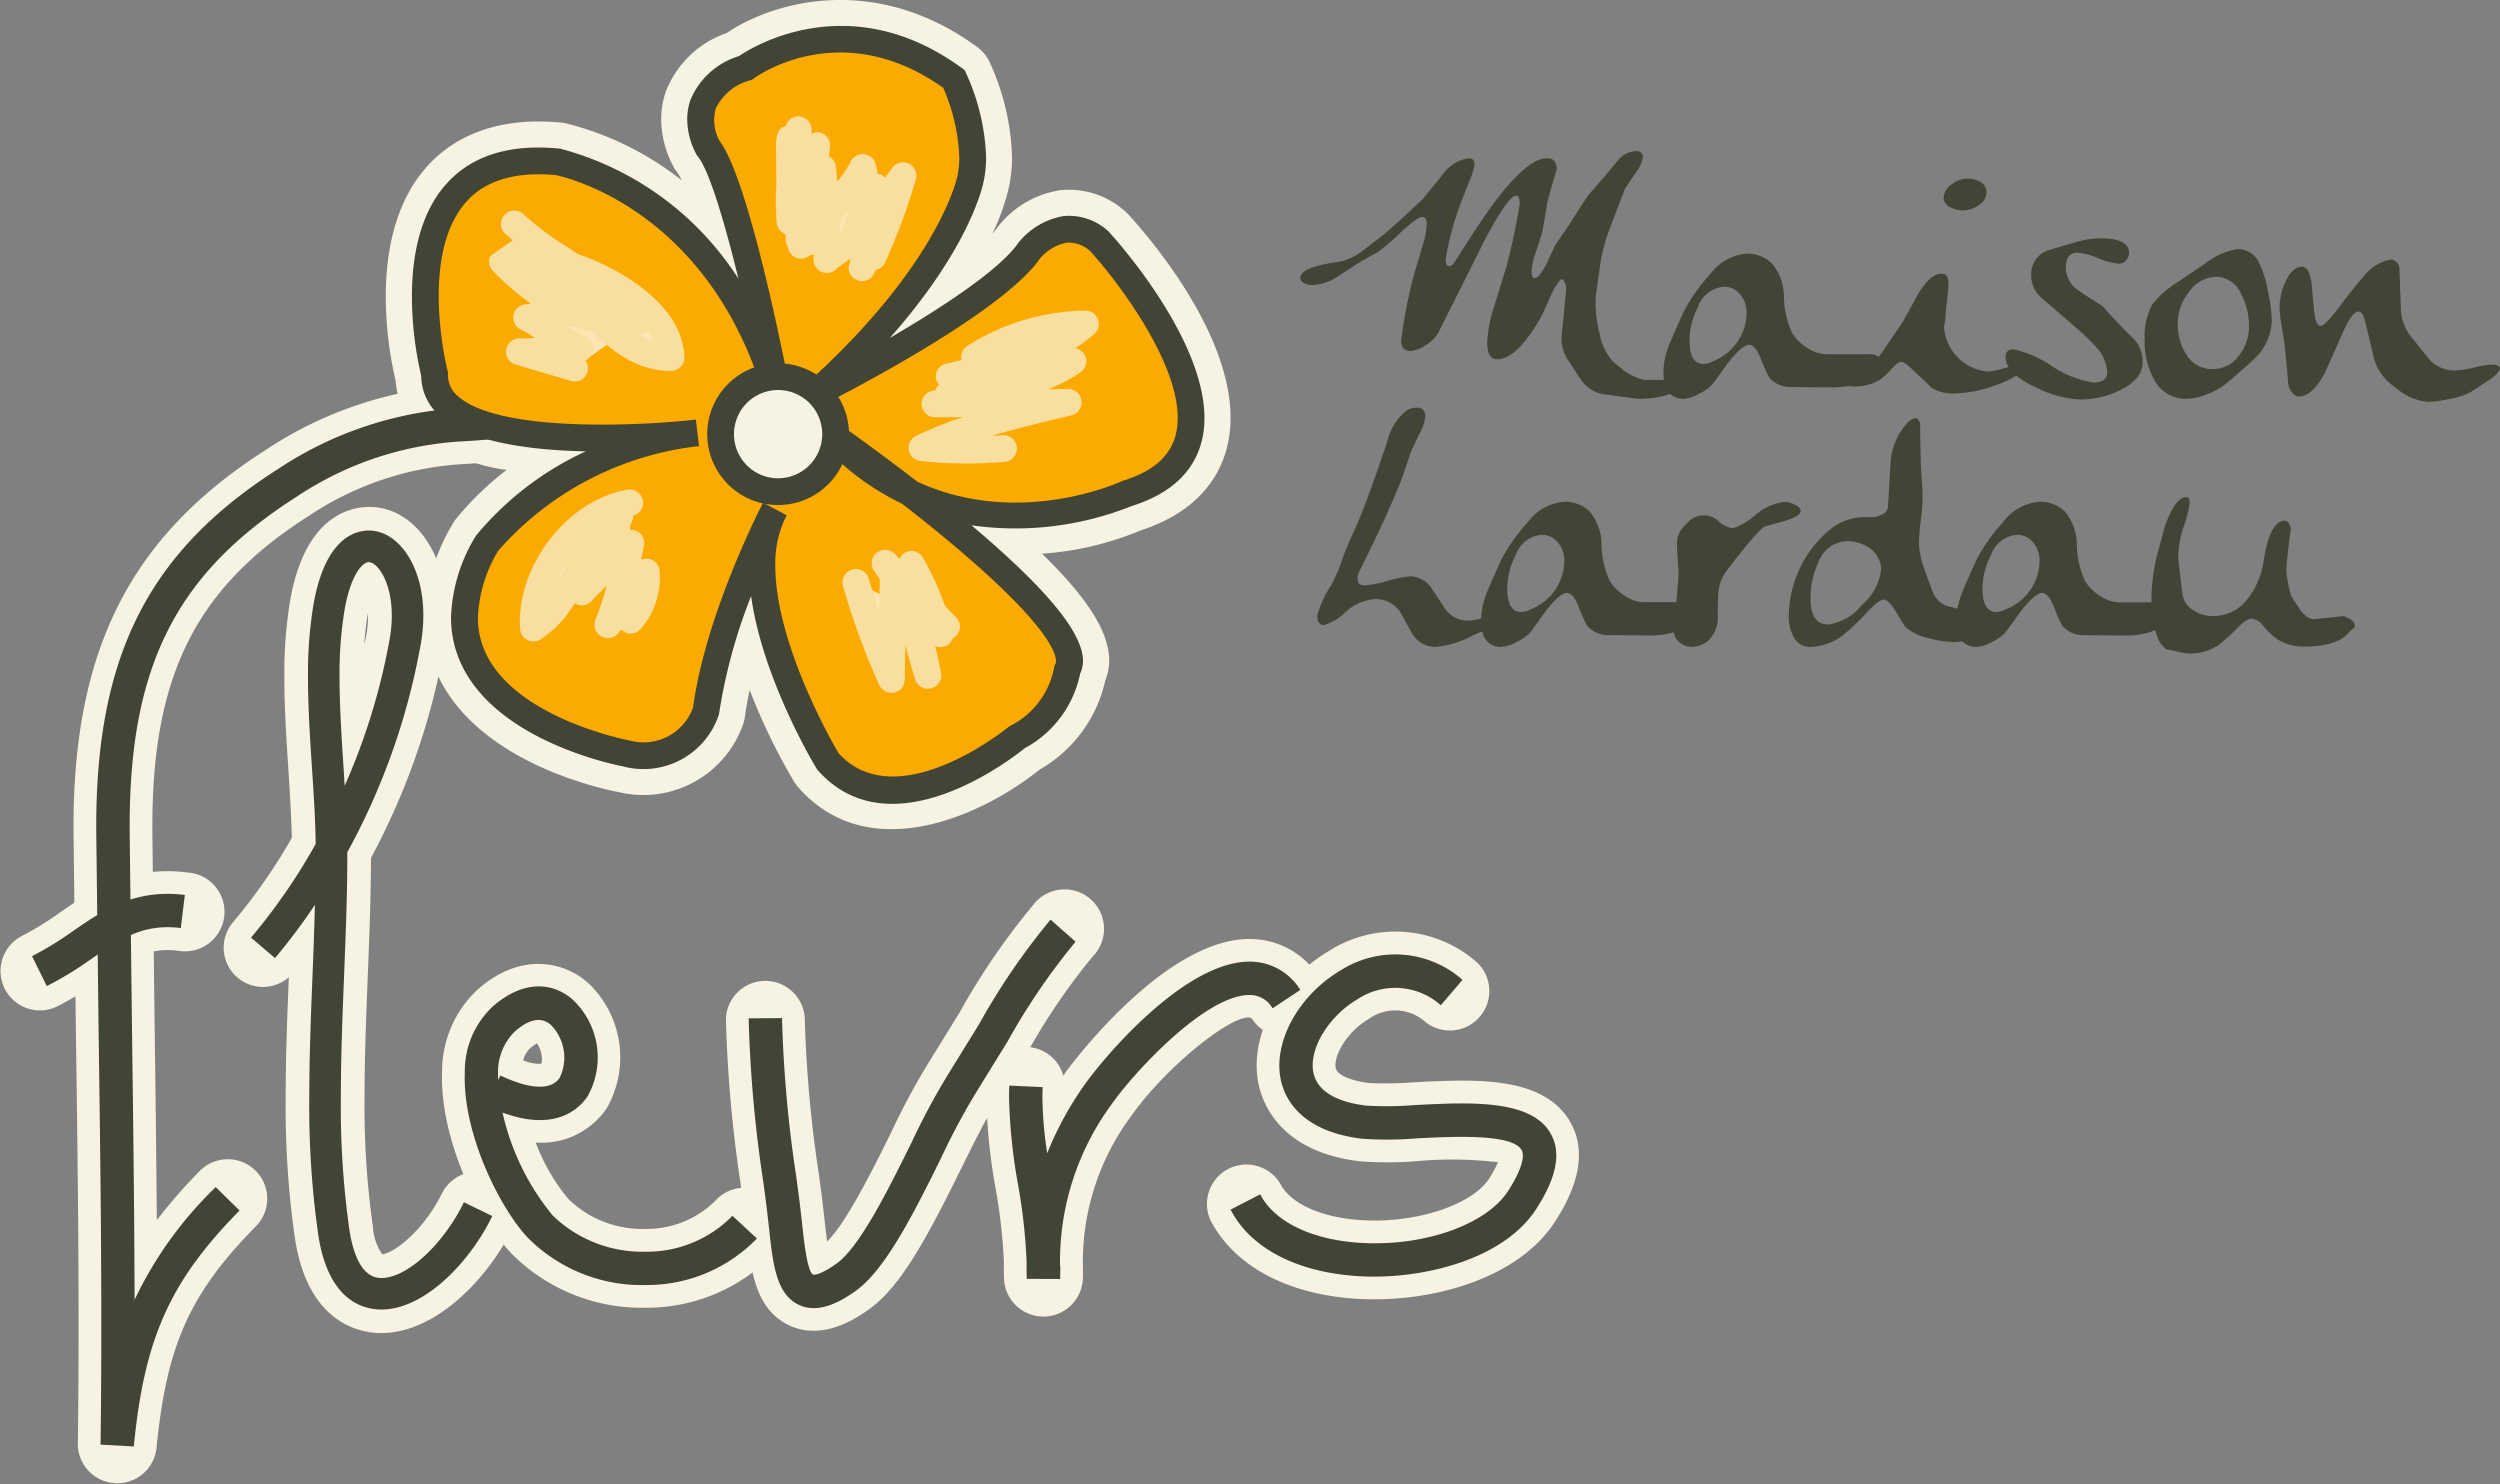
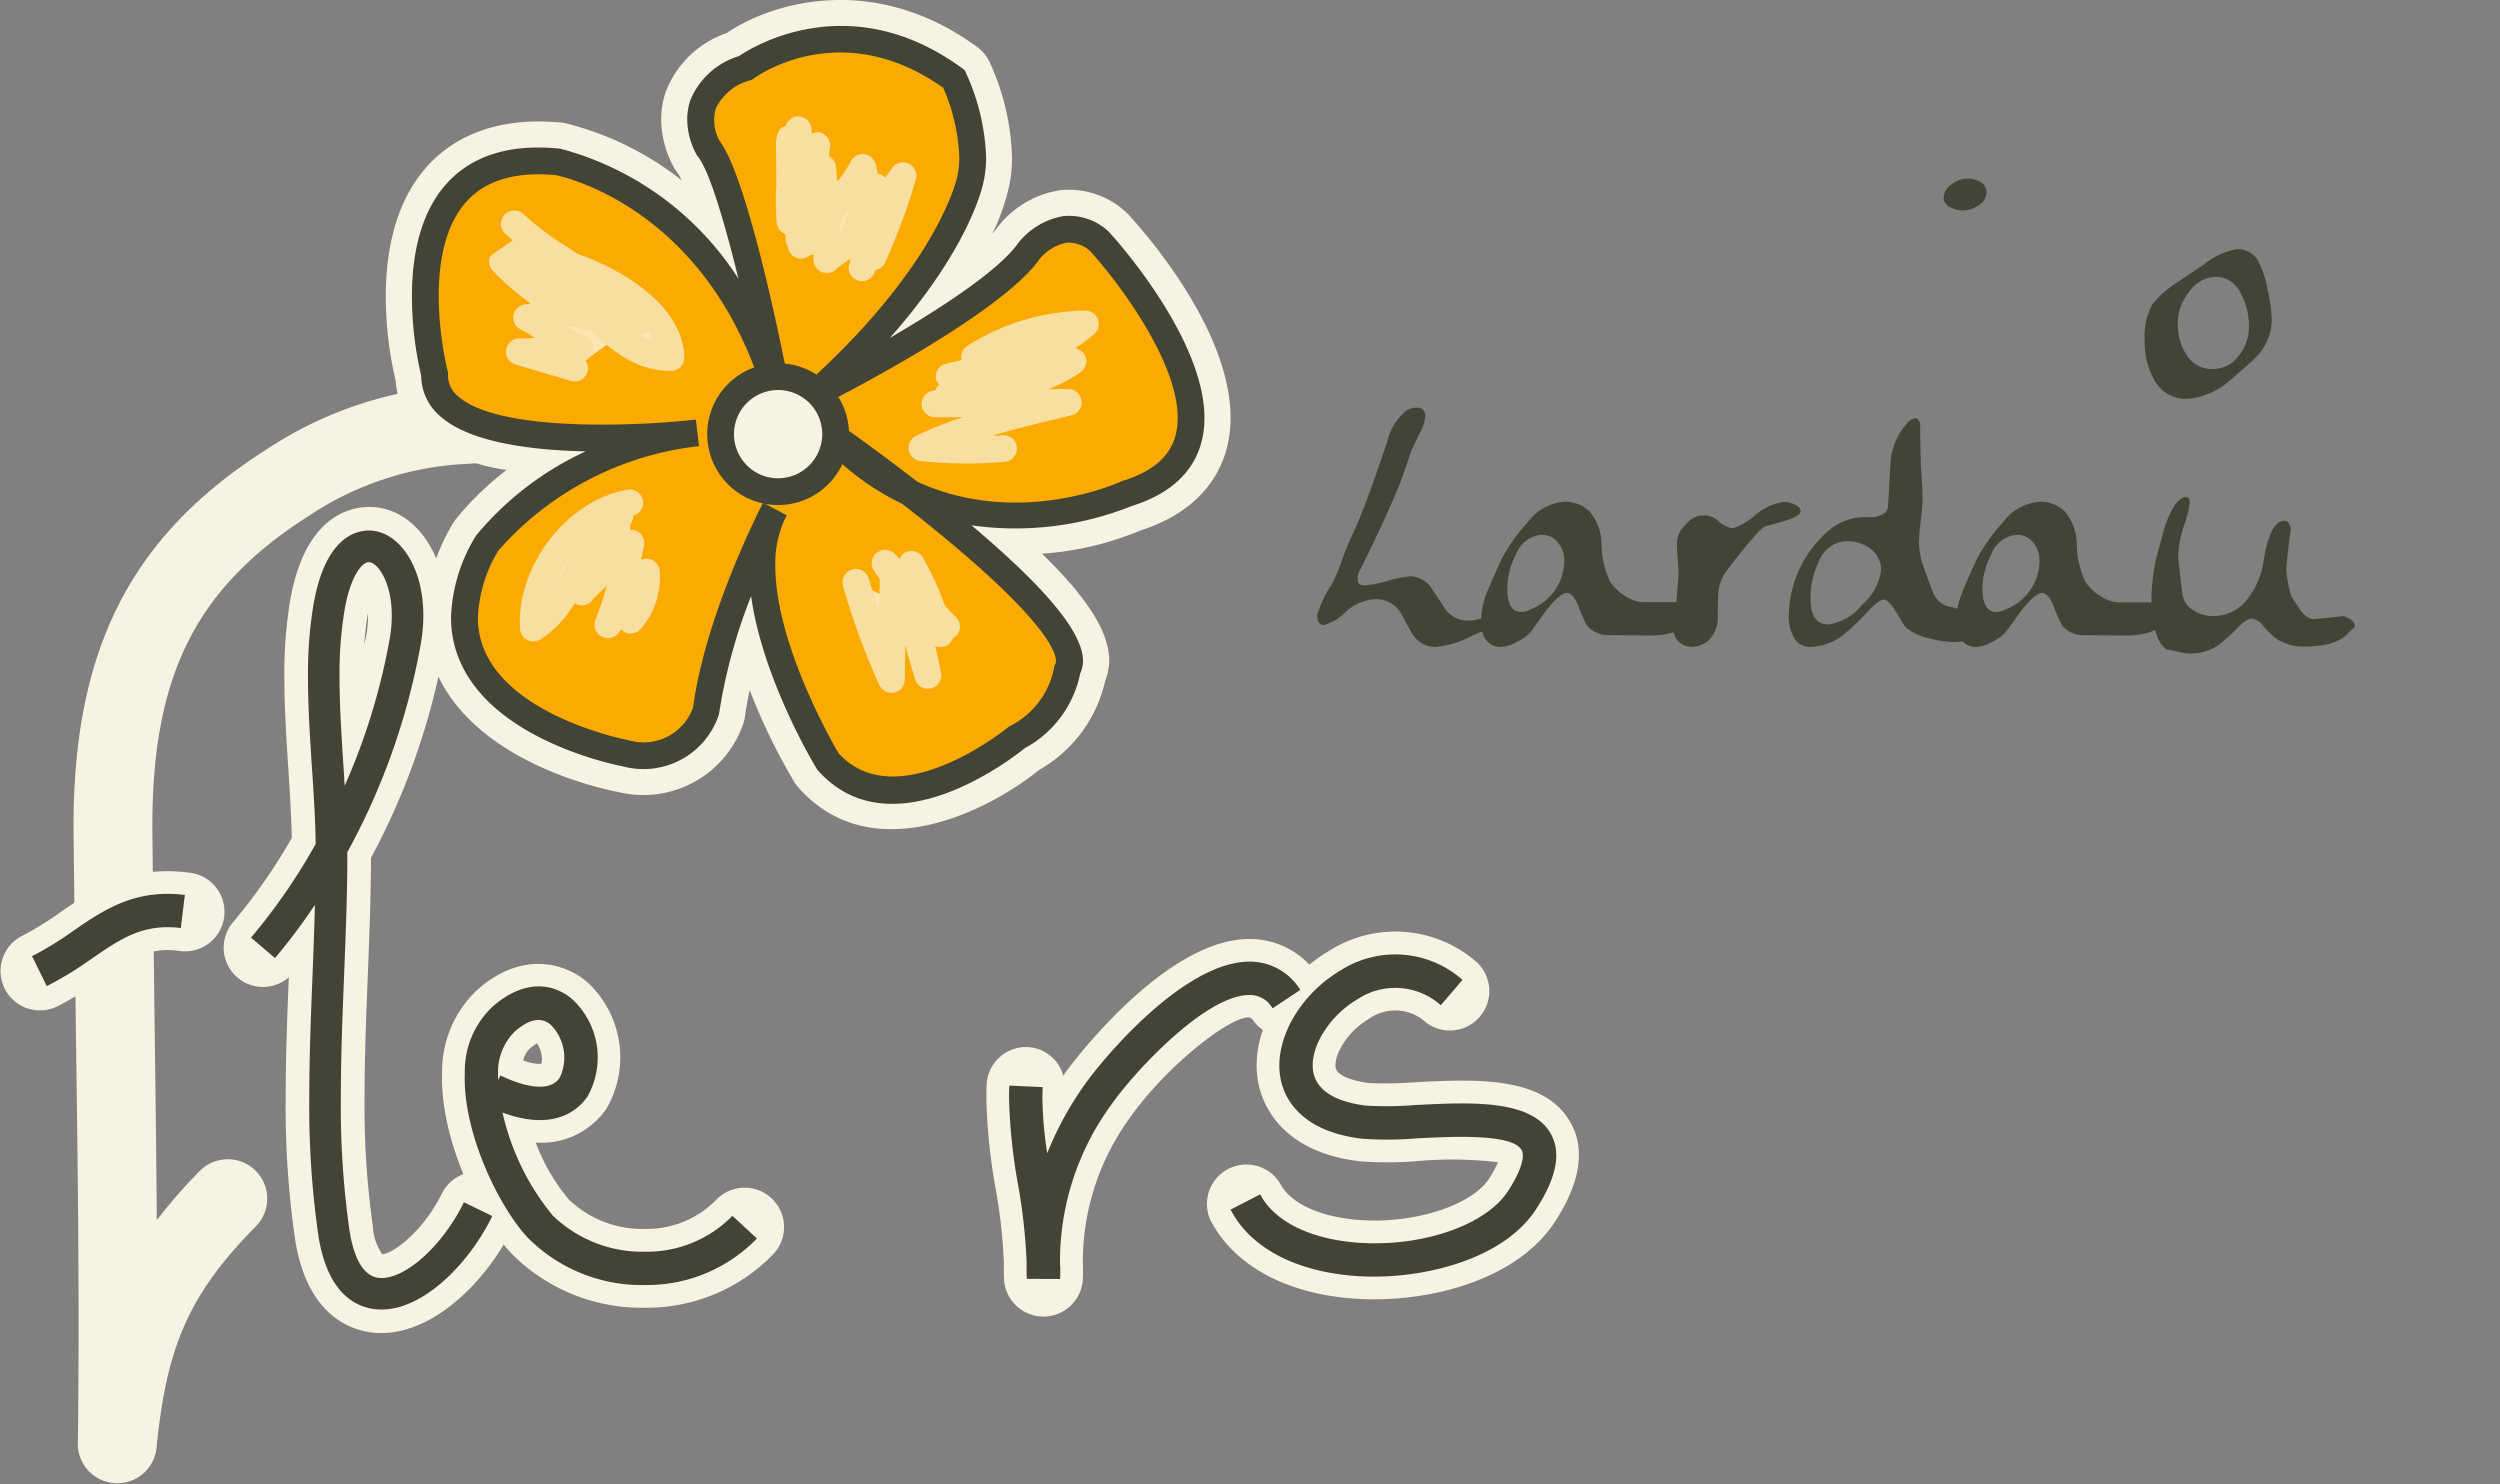
<svg xmlns="http://www.w3.org/2000/svg" width="177.339" height="105.289" viewBox="0 0 177.339 105.289">
  <rect x="0" y="0" width="177.339" height="105.289" fill="#808080" stroke="none" />
  <g id="Groupe_17481" data-name="Groupe 17481" transform="translate(-217.564 -62.41)">
    <g id="Groupe_17479" data-name="Groupe 17479">
      <g id="Groupe_17478" data-name="Groupe 17478">
        <g id="Groupe_17459" data-name="Groupe 17459">
          <g id="Groupe_17453" data-name="Groupe 17453">
            <g id="Groupe_17451" data-name="Groupe 17451">
              <path id="Tracé_17277" data-name="Tracé 17277" d="M252.567,89.574l-2.017.152a27.6,27.6,0,0,0-14.135,4.6c-9.655,6.16-13.732,14.277-13.634,27.139l.165,13.978c.134,9.654.272,19.639.138,29.423a2.8,2.8,0,0,0,5.578.308c.71-7.321,2.354-11,7.04-15.763a2.795,2.795,0,1,0-3.984-3.921,37.74,37.74,0,0,0-3.032,3.471c-.035-4.568-.088-9.12-.151-13.6l-.163-13.944c0-.145,0-.288,0-.431,0-10.715,3.122-16.892,11.052-21.952A22,22,0,0,1,250.8,95.31l2.253-.166c2.327-.2,6.662-.578,7.87.5a2.8,2.8,0,0,0,3.727-4.167C261.636,88.787,256.394,89.242,252.567,89.574ZM228.675,164.9v0Z" fill="#f6f3e3" />
            </g>
            <g id="Groupe_17452" data-name="Groupe 17452">
              <path id="Tracé_17278" data-name="Tracé 17278" d="M221.873,127.1a21.761,21.761,0,0,1-2.749,1.7,2.795,2.795,0,0,0,2.47,5.014,26.947,26.947,0,0,0,3.444-2.1c2.082-1.43,3.171-2.106,5.156-1.863a2.8,2.8,0,1,0,.677-5.55C226.7,123.782,224.136,125.544,221.873,127.1Z" fill="#f6f3e3" />
            </g>
          </g>
          <g id="Groupe_17454" data-name="Groupe 17454">
            <path id="Tracé_17279" data-name="Tracé 17279" d="M238.146,105.007a31.725,31.725,0,0,0-.411,5.444c0,2.2.147,4.452.293,6.662.11,1.678.2,3.254.236,4.733a40.406,40.406,0,0,1-4.171,5.985,2.786,2.786,0,0,0,3.958,3.9c-.112,2.822-.223,5.682-.223,8.521a65.794,65.794,0,0,0,.662,10.037c.807,5.191,3.665,6.377,5.3,6.621,4.012.6,8.172-3.322,10.207-7.511a2.8,2.8,0,0,0-5.028-2.444c-1.421,2.928-3.613,4.4-4.293,4.424a3.756,3.756,0,0,1-.658-1.947,60.539,60.539,0,0,1-.594-9.194c0-2.858.116-5.769.23-8.638.111-2.762.222-5.608.225-8.333a50,50,0,0,0,5.2-14.926,13.246,13.246,0,0,0,.195-2.247c0-3.974-1.9-7.166-4.8-7.67C243.624,98.281,239.389,97.916,238.146,105.007Zm5.507.965a.448.448,0,0,0,.011-.05c0,.061.012.106.012.169a7.812,7.812,0,0,1-.115,1.3c-.046.26-.113.519-.163.781A21.317,21.317,0,0,1,243.653,105.972Z" fill="#f6f3e3" />
          </g>
          <g id="Groupe_17455" data-name="Groupe 17455">
            <path id="Tracé_17280" data-name="Tracé 17280" d="M251.424,132.622a7.927,7.927,0,0,0-2.5,5.8c-.186,4.9,2.764,10.672,4.965,12.952a13.011,13.011,0,0,0,9.506,3.8,12.473,12.473,0,0,0,9.042-3.82,2.794,2.794,0,1,0-4.1-3.8,6.881,6.881,0,0,1-5,2.029,7.513,7.513,0,0,1-5.426-2.09,13.822,13.822,0,0,1-2.345-4.039,5.577,5.577,0,0,0,5.029-2.416,7.254,7.254,0,0,0-1.366-8.952C257.548,130.632,254.491,129.9,251.424,132.622Zm3.715,4.178a2.625,2.625,0,0,1,.522-.377,2.108,2.108,0,0,1,.346,1.151.846.846,0,0,1-.059.3,3.02,3.02,0,0,1-1.272-.25A1.769,1.769,0,0,1,255.139,136.8Z" fill="#f6f3e3" />
          </g>
          <g id="Groupe_17456" data-name="Groupe 17456">
-             <path id="Tracé_17281" data-name="Tracé 17281" d="M290.878,126.578a49.253,49.253,0,0,0-5.235,7.638L283.4,137.85a49.618,49.618,0,0,0-2.626,4.9c-1.219,2.467-3.2,6.451-4.539,7.726-.064-.47-.118-.968-.163-1.378l-.18-1.57-.236-1.791a89.427,89.427,0,0,1-1.007-11.127,2.8,2.8,0,0,0-5.591.047,93.544,93.544,0,0,0,1.056,11.815l.235,1.777.164,1.441c.3,2.771.6,5.636,3.089,6.76,2.411,1.091,4.8-.6,5.582-1.147,2.308-1.629,4.192-5.2,6.6-10.076.862-1.741,1.675-3.385,2.277-4.3l2.381-3.855a44.6,44.6,0,0,1,4.621-6.795,2.8,2.8,0,1,0-4.186-3.705Z" fill="#f6f3e3" />
-           </g>
+             </g>
          <g id="Groupe_17457" data-name="Groupe 17457">
            <path id="Tracé_17282" data-name="Tracé 17282" d="M293.133,138.5c-.051.073-.092.145-.142.218a2.763,2.763,0,0,0-2.521-2.034,2.8,2.8,0,0,0-2.919,2.668c-.014.319-.021.64-.021.956a40.941,40.941,0,0,0,.666,6.454,38.192,38.192,0,0,1,.581,5.293c0,.062-.005.121-.005.182,0,.313,0,.625.014.943a2.8,2.8,0,0,0,5.587.022c.01-.279.016-.556.016-.832,0-.116-.011-.231-.013-.346a17.342,17.342,0,0,1,3.346-10.333c2.577-3.705,7.457-7.493,8.576-7.074a.79.79,0,0,1,.189.22,2.8,2.8,0,0,0,4.657-3.094,5.816,5.816,0,0,0-4.879-2.726C300.057,128.949,293.2,138.4,293.133,138.5Z" fill="#f6f3e3" />
          </g>
          <g id="Groupe_17458" data-name="Groupe 17458">
            <path id="Tracé_17283" data-name="Tracé 17283" d="M311.8,129.89c-3.58,2.123-5.664,6.093-4.957,9.44.3,1.42,1.6,4.791,7.172,5.458a26.369,26.369,0,0,0,4.171-.021,27.445,27.445,0,0,1,5.636.088,7.267,7.267,0,0,1-.638,1.171c-1.195,1.84-5.08,3.134-8.845,2.947-2.922-.144-5.2-1.134-5.949-2.582a2.8,2.8,0,0,0-4.969,2.562c1.708,3.31,5.585,5.353,10.639,5.6,4.943.246,11.132-1.355,13.813-5.488,1.809-2.788,2.171-5.168,1.071-7.074-1.892-3.279-6.754-3.031-11.045-2.811a25.739,25.739,0,0,1-3.221.054c-1.334-.161-2.263-.578-2.366-1.063-.159-.758.673-2.49,2.342-3.478a3.215,3.215,0,0,1,4.063.248,2.8,2.8,0,0,0,3.634-4.248A8.752,8.752,0,0,0,311.8,129.89Z" fill="#f6f3e3" />
          </g>
        </g>
        <g id="Groupe_17460" data-name="Groupe 17460">
          <path id="Tracé_17284" data-name="Tracé 17284" d="M272.689,90.347s-2.839-14.96-4.9-17.445c0,0-2.3-3.84,2.676-5.695,0,0,6.772-5.041,14.765.8,0,0,1.843,3.844,1.185,7.03,0,0-1.089,6.363-11.008,15.292,0,0,12.44-6.223,15.135-10.107,0,0,2.247-2.963,4.986-.714,0,0,13.273,14.424,1.957,17.916,0,0-11.992,5.539-20.919-4.153,0,0,18.712,13.025,16.7,16.672a6.835,6.835,0,0,1-3.6,4.793s-8.574,7.1-13.379,1.691c0,0-7.129-11.752-3.77-17.906,0,0-4.026,7.754-4.884,14.338,0,0-1.557,4.1-5.654,3,0,0-16.59-3.054-9.874-14.907a22.852,22.852,0,0,1,14.921-7.831s-18.82,2.186-18.641-4.171c0,0-4.212-16.312,8.735-15.051C257.126,73.891,268.494,76.075,272.689,90.347Z" fill="#f6f3e3" style="isolation: isolate" />
          <path id="Tracé_17285" data-name="Tracé 17285" d="M269.118,64.75a7.122,7.122,0,0,0-4.315,4.131,5.973,5.973,0,0,0-.336,1.994,7.185,7.185,0,0,0,.928,3.464,3.8,3.8,0,0,0,.244.347l-.013-.017a3.291,3.291,0,0,1,.291.528,21.722,21.722,0,0,0-8.263-4.051c-.085-.016-.171-.029-.256-.037-5.254-.513-8.165,1.495-9.682,3.269-2.2,2.569-2.788,6.068-2.788,9.078a26.581,26.581,0,0,0,.708,5.992,5.6,5.6,0,0,0,1.854,3.8,12.253,12.253,0,0,0,6.017,2.495,21.083,21.083,0,0,0-3.636,3.529,3.457,3.457,0,0,0-.192.295,13.46,13.46,0,0,0-1.955,6.654,9.612,9.612,0,0,0,.893,4.087c2.941,6.3,11.856,8.107,12.861,8.293-.074-.014-.146-.031-.22-.05a7.5,7.5,0,0,0,8.994-4.7,2.8,2.8,0,0,0,.16-.634c.078-.611.2-1.234.329-1.864a43.09,43.09,0,0,0,3.163,6.52,2.773,2.773,0,0,0,.3.407c5.152,5.8,13.344,1.764,17.1-1.274a9.7,9.7,0,0,0,4.666-6.334,3.976,3.976,0,0,0,.278-1.381c0-2.026-1.5-4.419-4.769-7.606a21.793,21.793,0,0,0,7-1.652c4.087-1.32,5.574-3.851,6.09-5.761a8.548,8.548,0,0,0,.285-2.23c0-6.191-5.942-13-7.261-14.43a2.666,2.666,0,0,0-.285-.268,5.927,5.927,0,0,0-4.54-1.44,6.944,6.944,0,0,0-4.446,2.627c-.024.031-.048.063-.069.094a4.331,4.331,0,0,1-.3.366,15.3,15.3,0,0,0,1.2-3.4,10.121,10.121,0,0,0,.2-2.035,17.283,17.283,0,0,0-1.6-6.763,2.8,2.8,0,0,0-.873-1.05C279.493,60.35,272.225,62.631,269.118,64.75Zm.826,6.369a2.282,2.282,0,0,1,.246.346.2.2,0,0,0,.015.026C270.118,71.363,270.031,71.223,269.944,71.119Zm-18.769,17.9a4.565,4.565,0,0,0-.077-.775c-.469-1.847-1.318-7.695.87-10.243.35-.407,1.415-1.629,4.76-1.339,1.234.3,9.841,2.772,13.28,14.468a2.793,2.793,0,0,0,3.337,1.927,2.469,2.469,0,0,0,.5-.216,2.314,2.314,0,0,0,.665,2.313,20.325,20.325,0,0,0,6.076,4.55c5.227,4.091,9.343,7.986,9.974,9.581-.019.075-.045.153-.059.227a4.056,4.056,0,0,1-2.1,2.725,2.75,2.75,0,0,0-.507.332c-.065.054-6.406,5.089-9.373,2.118-1.642-2.8-4.1-8.3-4.1-12.2a5.522,5.522,0,0,1,.555-2.628c.013-.024.029-.056.03-.059a2.8,2.8,0,0,0-4.935-2.626c-.019.035-.029.071-.047.1.009-.017.011-.036.02-.054-.17.329-4.073,7.917-5.1,14.791a1.8,1.8,0,0,1-2.231,1.133,1.969,1.969,0,0,0-.215-.049c-1.956-.369-7.354-2.015-8.816-5.167a4.086,4.086,0,0,1-.375-1.74,7.921,7.921,0,0,1,1.158-3.717,20.149,20.149,0,0,1,12.906-6.593,2.793,2.793,0,0,0,2.457-2.771,2.868,2.868,0,0,0-.019-.332,2.8,2.8,0,0,0-3.1-2.448C259.015,91.224,251.919,90.346,251.175,89.024Zm18.88-18.135a.492.492,0,0,1,.026-.169c.078-.206.484-.565,1.364-.894a2.927,2.927,0,0,0,.672-.362c.52-.37,5.108-3.362,10.877.427a11.419,11.419,0,0,1,.772,3.668,4.5,4.5,0,0,1-.085.908c-.02.1-1.14,5.2-8.8,12.533-1.056-5.136-2.855-12.794-4.662-15.492A1.583,1.583,0,0,1,270.055,70.889Zm23.366,10.566a1.965,1.965,0,0,1,.211.122c2.536,2.818,5.636,7.533,5.636,10.419a3.087,3.087,0,0,1-.1.818c-.085.315-.344,1.27-2.5,1.935a2.908,2.908,0,0,0-.336.129c-.33.149-6.551,2.853-12.793.061-1.894-1.463-3.543-2.668-4.494-3.348,4.069-2.167,11.463-6.41,13.8-9.779-.029.041-.038.054-.07.1l-.029.037A1.565,1.565,0,0,1,293.421,81.455Zm-4.264-5.862v0c.007-.031.011-.062.017-.094C289.17,75.524,289.161,75.565,289.157,75.593Z" fill="#f6f3e3" />
        </g>
        <g id="Groupe_17469" data-name="Groupe 17469">
          <g id="Groupe_17463" data-name="Groupe 17463">
            <g id="Groupe_17461" data-name="Groupe 17461">
-               <path id="Tracé_17286" data-name="Tracé 17286" d="M252.706,91.18l-2.085.156a26.078,26.078,0,0,0-13.339,4.347c-9.25,5.9-12.984,13.367-12.889,25.769l.164,13.967c.135,9.666.272,19.662.14,29.467l2.359.13c.743-7.66,2.565-11.728,7.5-16.737l-1.687-1.661a27.338,27.338,0,0,0-5.76,8c-.014-6.459-.1-12.919-.183-19.236l-.164-13.952c0-.153,0-.3,0-.454,0-11.343,3.333-17.9,11.8-23.3A23.508,23.508,0,0,1,250.725,93.7l2.186-.163c2.928-.253,7.355-.639,9.083.908l1.577-1.767C261.081,90.454,256.438,90.857,252.706,91.18Z" fill="#424435" />
-             </g>
+               </g>
            <g id="Groupe_17462" data-name="Groupe 17462">
              <path id="Tracé_17287" data-name="Tracé 17287" d="M222.787,128.423a23.478,23.478,0,0,1-2.95,1.814l1.046,2.123a25.5,25.5,0,0,0,3.243-1.985c2-1.375,3.586-2.462,6.264-2.135l.286-2.348C227.109,125.457,224.912,126.965,222.787,128.423Z" fill="#424435" />
            </g>
          </g>
          <g id="Groupe_17464" data-name="Groupe 17464">
            <path id="Tracé_17288" data-name="Tracé 17288" d="M239.8,105.3a29.884,29.884,0,0,0-.388,5.156c0,2.153.146,4.372.29,6.551.123,1.866.235,3.626.255,5.269a42.256,42.256,0,0,1-4.586,6.645l1.7,1.451a42.3,42.3,0,0,0,2.833-3.78c-.042,1.584-.1,3.192-.165,4.861-.118,2.914-.236,5.875-.236,8.8a64.16,64.16,0,0,0,.643,9.786c.609,3.923,2.45,5,3.886,5.22,3.179.477,6.729-3.038,8.453-6.587l-2.013-.978c-1.539,3.167-4.337,5.619-6.106,5.353-1.26-.19-1.788-1.927-2.01-3.352a62.2,62.2,0,0,1-.614-9.448c0-2.887.118-5.821.232-8.707.112-2.788.226-5.662.226-8.391,0-.1,0-.19,0-.285a48.344,48.344,0,0,0,5.217-14.8,11.729,11.729,0,0,0,.177-2c0-3.375-1.6-5.669-3.421-5.983C243.385,99.942,240.741,99.914,239.8,105.3Zm2.134,11.56c-.14-2.138-.284-4.317-.284-6.4a27.847,27.847,0,0,1,.353-4.77c.459-2.622,1.34-3.478,1.788-3.4.637.112,1.565,1.5,1.565,3.79a9.515,9.515,0,0,1-.142,1.609,45.488,45.488,0,0,1-3.2,10.461C241.985,117.713,241.963,117.3,241.933,116.856Z" fill="#424435" />
          </g>
          <g id="Groupe_17465" data-name="Groupe 17465">
            <path id="Tracé_17289" data-name="Tracé 17289" d="M252.495,133.827a6.279,6.279,0,0,0-1.96,4.658c-.168,4.4,2.564,9.75,4.516,11.772a11.4,11.4,0,0,0,8.33,3.307,10.864,10.864,0,0,0,7.876-3.3l-1.737-1.61a8.476,8.476,0,0,1-6.163,2.546,9.141,9.141,0,0,1-6.6-2.582,17.522,17.522,0,0,1-3.545-7.286c3.795,1.4,5.472-.307,6.044-1.173a5.632,5.632,0,0,0-1.075-6.846C256.56,131.908,254.436,132.1,252.495,133.827Zm.4,5.051c0-.1,0-.2,0-.3a4.022,4.022,0,0,1,1.169-2.98c1.025-.913,1.888-1.079,2.561-.5a3.29,3.29,0,0,1,.646,3.754c-.851,1.292-3.228.323-4.211-.154l-.158.329C252.9,138.978,252.9,138.925,252.9,138.878Z" fill="#424435" />
          </g>
          <g id="Groupe_17466" data-name="Groupe 17466">
-             <path id="Tracé_17290" data-name="Tracé 17290" d="M287.027,135.041l-2.283,3.7a49.633,49.633,0,0,0-2.525,4.728c-1.634,3.3-3.668,7.415-5.331,8.588-1.237.875-1.643.775-1.647.774-.418-.241-.648-2.4-.772-3.557l-.175-1.531-.235-1.788a90.276,90.276,0,0,1-1.022-11.326l-2.367.019a92.358,92.358,0,0,0,1.042,11.618l.235,1.781.169,1.477c.27,2.531.5,4.717,2.152,5.463,1.407.637,2.948-.264,3.985-1,2.153-1.519,4.244-5.744,6.087-9.472a49.565,49.565,0,0,1,2.378-4.471l2.342-3.793a46.438,46.438,0,0,1,4.8-7.038l-1.773-1.568A48.043,48.043,0,0,0,287.027,135.041Z" fill="#424435" />
-           </g>
+             </g>
          <g id="Groupe_17467" data-name="Groupe 17467">
            <path id="Tracé_17291" data-name="Tracé 17291" d="M294.456,139.418a23.489,23.489,0,0,0-2.608,4.8,27.691,27.691,0,0,1-.34-3.908c0-.262.006-.522.018-.785l-2.365-.107c-.013.295-.019.587-.019.878a39.4,39.4,0,0,0,.648,6.207,39.567,39.567,0,0,1,.6,5.544c0,.066-.007.129-.007.195,0,.294.005.587.015.884l2.366.009c.008-.255.014-.51.014-.763,0-.112-.02-.219-.021-.329a18.81,18.81,0,0,1,3.643-11.277c1.6-2.3,6.7-7.81,9.822-7.775a1.833,1.833,0,0,1,1.609.947l1.971-1.308a4.2,4.2,0,0,0-3.554-2.006C301.57,130.576,295.756,137.548,294.456,139.418Z" fill="#424435" />
          </g>
          <g id="Groupe_17468" data-name="Groupe 17468">
            <path id="Tracé_17292" data-name="Tracé 17292" d="M312.617,131.274c-2.955,1.755-4.761,5.076-4.2,7.723.282,1.341,1.41,3.668,5.786,4.192a25.742,25.742,0,0,0,3.9-.031c2.512-.128,6.719-.344,7.394.824.276.478-.085,1.569-.962,2.921-1.527,2.353-5.848,3.9-10.278,3.68-3.546-.176-6.275-1.466-7.3-3.453l-2.1,1.086c1.437,2.785,4.822,4.51,9.286,4.731,4.337.215,10.062-1.18,12.38-4.756,1.475-2.269,1.81-4.033,1.027-5.391-1.4-2.424-5.737-2.2-9.566-2.005a25.625,25.625,0,0,1-3.5.044c-1.524-.183-3.413-.735-3.75-2.331-.349-1.646,1.039-3.979,3.1-5.2a4.852,4.852,0,0,1,5.934.409l1.538-1.8A7.2,7.2,0,0,0,312.617,131.274Z" fill="#424435" />
          </g>
        </g>
        <g id="Groupe_17470" data-name="Groupe 17470">
          <path id="Tracé_17293" data-name="Tracé 17293" d="M272.689,90.347s-2.839-14.96-4.9-17.445c0,0-2.3-3.84,2.676-5.695,0,0,6.772-5.041,14.765.8,0,0,1.843,3.844,1.185,7.03,0,0-1.089,6.363-11.008,15.292,0,0,12.44-6.223,15.135-10.107,0,0,2.247-2.963,4.986-.714,0,0,13.273,14.424,1.957,17.916,0,0-11.992,5.539-20.919-4.153,0,0,18.712,13.025,16.7,16.672a6.835,6.835,0,0,1-3.6,4.793s-8.574,7.1-13.379,1.691c0,0-7.129-11.752-3.77-17.906,0,0-4.026,7.754-4.884,14.338,0,0-1.557,4.1-5.654,3,0,0-16.59-3.054-9.874-14.907a22.852,22.852,0,0,1,14.921-7.831s-18.82,2.186-18.641-4.171c0,0-4.212-16.312,8.735-15.051C257.126,73.891,268.494,76.075,272.689,90.347Z" fill="#fbab00" style="isolation: isolate" />
          <path id="Tracé_17294" data-name="Tracé 17294" d="M269.989,66.388a5.442,5.442,0,0,0-3.444,3.1,4.226,4.226,0,0,0-.232,1.392,5.317,5.317,0,0,0,.665,2.508l.037.061.046.057c.807.972,1.9,4.652,2.885,8.677a21.557,21.557,0,0,0-12.64-9.226l-.044-.008-.044,0c-3.583-.35-6.306.536-8.1,2.631-1.837,2.147-2.335,5.192-2.335,7.859a25.285,25.285,0,0,0,.66,5.632,3.8,3.8,0,0,0,1.292,2.815c2.065,1.893,6.413,2.458,10.38,2.542a22.018,22.018,0,0,0-7.764,5.952l-.036.047-.03.053a11.731,11.731,0,0,0-1.727,5.735,7.759,7.759,0,0,0,.732,3.314c2.592,5.554,11.16,7.189,11.523,7.256l-.076-.016a5.628,5.628,0,0,0,6.788-3.573l.039-.105.015-.11a38.517,38.517,0,0,1,2.266-8.287c.806,5.825,4.421,11.869,4.637,12.222l.044.075.057.065c5.286,5.948,14.082-1.092,14.666-1.57a7.758,7.758,0,0,0,3.938-5.3,2.135,2.135,0,0,0,.2-.879c0-1.568-1.527-4.252-7.912-9.633a22.19,22.19,0,0,0,11.413-1.388l-.117.044c2.743-.846,4.43-2.373,5.013-4.538,1.613-5.966-6.218-14.565-6.552-14.927l-.045-.051-.051-.041a4.107,4.107,0,0,0-3.153-1.032,5.226,5.226,0,0,0-3.191,1.907c-1.316,1.9-5.39,4.569-9.105,6.732,5.8-6.551,6.63-10.96,6.669-11.184a8.154,8.154,0,0,0,.159-1.642,15.631,15.631,0,0,0-1.424-5.958l-.1-.214-.194-.143C277.715,61.336,270.674,65.913,269.989,66.388ZM268.34,70.1A3.779,3.779,0,0,1,270.8,68.1l.124-.046.108-.079c.254-.187,6.229-4.447,13.443.665a13.6,13.6,0,0,1,1.137,4.916,6.434,6.434,0,0,1-.123,1.29c-.017.088-1.226,6.238-10.714,14.778l1.059,1.552c.517-.256,12.688-6.376,15.49-10.412a3.312,3.312,0,0,1,1.888-1.138,2.249,2.249,0,0,1,1.68.592c1.908,2.092,6.214,7.749,6.214,11.835a4.787,4.787,0,0,1-.155,1.247c-.41,1.515-1.635,2.57-3.744,3.219l-.058.019-.057.027c-.37.169-7.408,3.275-14.468.008-3.02-2.339-5.481-4.057-5.515-4.08l-1.239,1.421a18.49,18.49,0,0,0,5.688,4.232c1.129.877,2.331,1.837,3.513,2.827,6.762,5.673,7.4,7.745,7.4,8.327a.408.408,0,0,1-.032.185l-.084.15-.025.176a5.853,5.853,0,0,1-3.088,4.081l-.091.047-.082.066c-.078.065-7.874,6.4-12.022,1.833-.529-.9-4.485-7.837-4.485-13.285a7.412,7.412,0,0,1,.793-3.57l.01-.025-1.674-.89-.007.017h0c-.166.32-4.055,7.871-4.959,14.511a3.723,3.723,0,0,1-4.49,2.343l-.037-.008-.037-.007c-.081-.016-7.975-1.53-10.149-6.2a5.856,5.856,0,0,1-.546-2.507,9.832,9.832,0,0,1,1.45-4.752,22.18,22.18,0,0,1,14.233-7.409l-.224-1.882c-3.719.43-14.007.969-16.9-1.683a1.887,1.887,0,0,1-.681-1.519l0-.133-.033-.129c-.022-.08-2.024-8.072,1.254-11.9,1.359-1.588,3.525-2.251,6.433-1.976.741.154,10.875,2.489,14.784,15.782l1.842-.446c-.3-1.555-2.947-15.275-5.1-17.872l.087.121A3.074,3.074,0,0,1,268.34,70.1Z" fill="#424435" />
        </g>
        <g id="Groupe_17476" data-name="Groupe 17476">
          <g id="Groupe_17471" data-name="Groupe 17471" opacity="0.7">
            <path id="Tracé_17295" data-name="Tracé 17295" d="M273.567,73.684c-.009-1.54-.013-1.831,0-.878q.017,2.664.04,5.326a49.267,49.267,0,0,1,.1-5.7,22.7,22.7,0,0,1,.552,6.975c-.019-2.117-.031-4.236-.049-6.35a56.734,56.734,0,0,0,.193,6.75,21.381,21.381,0,0,0,.445-6.391c.023,2.055.031,4.117.054,6.175a19.2,19.2,0,0,1,.616-6.86c-.37,1.92.164,3.884.392,5.614.678-1.345,2.155-2.579,2.866-4.05a18,18,0,0,1,.709,6.38,42.96,42.96,0,0,0,2.15-5.8c-1.037,1.585-2.57,2.947-3.588,4.583a16.039,16.039,0,0,1,1.724-3.772c.007,2.164.08,3.606-1.042,5.72a2.128,2.128,0,0,0-.382-2.181,14.783,14.783,0,0,0-2.112,1.6,44.073,44.073,0,0,0-.312-6.567,36.774,36.774,0,0,0-2.268,3.928,17.636,17.636,0,0,0,.545-6.573,51.95,51.95,0,0,0,.2,6.671c.129-1.35.471-2.76.622-4.142a10.479,10.479,0,0,1,.513,4" fill="#fff" style="isolation: isolate" />
            <path id="Tracé_17296" data-name="Tracé 17296" d="M274.164,70.668a.939.939,0,0,0-.863.681c-.331.077-.629.348-.67,1.027,0-.035-.02-.064-.021-.1,0,0,0,.185,0,.23l0,.024.008,1.159,0,.014c.005.617.006.988.013,1.764-.008.333-.035.66-.035.993q0,.834.054,1.663v.016l0-.008c0,.023,0,.045,0,.068a.926.926,0,0,0,.207.5c.016.027.034.046.052.071a.946.946,0,0,0,.293.215c.034.019.056.054.092.07,0,.071,0,.359,0,.359a.924.924,0,0,0,.146.47v.006a.952.952,0,0,0,.884.863.932.932,0,0,0,.671-.233,1.009,1.009,0,0,0,.28-.07c0,.118,0,.236-.006.352v.027a.95.95,0,0,0,1.588.7c.318-.29.681-.519,1.024-.778a1.463,1.463,0,0,1-.064.345.928.928,0,0,0-.053.311.949.949,0,0,0,1.787.444c.055-.1.08-.191.13-.294a.914.914,0,0,0,.646-.483,44.244,44.244,0,0,0,2.2-5.925.922.922,0,0,0,.041-.273.948.948,0,0,0-1.742-.519c-.143.22-.315.434-.479.647a.913.913,0,0,0-.347-.233,1.084,1.084,0,0,0-.17-.022c-.062-.24-.092-.5-.163-.736a.947.947,0,0,0-1.76-.135,8.1,8.1,0,0,1-.952,1.411c-.038-.381-.061-.775-.107-1.148a.863.863,0,0,0-.47-.624c.018-.2.016-.409.054-.61a.868.868,0,0,0,.018-.181.949.949,0,0,0-.732-.923.9.9,0,0,0-.57.094c-.011-.128-.007-.255-.02-.383A.95.95,0,0,0,274.164,70.668Zm3.747,6.483a15.636,15.636,0,0,0-.671,1.728c-.022.016-.043.034-.067.051,0-.26-.016-.518-.024-.779Q277.49,77.665,277.911,77.151Zm2.517,3.522h0c0,.022,0,.045,0,.067C280.428,80.719,280.427,80.7,280.428,80.673Z" fill="#f6f3e3" />
          </g>
          <g id="Groupe_17472" data-name="Groupe 17472" opacity="0.7">
            <path id="Tracé_17297" data-name="Tracé 17297" d="M284.891,89.134c3.264-.81,7.126-1.456,9.668-3.742-2.816-.12-5.4.983-7.866,2.35a43.005,43.005,0,0,1,6.974.3c-2.653,1.844-5.841,1.947-8.91,2.375,2.446.866,5.24.691,8,.579q-4.433.038-8.868.069c3.155-.027,6.308-.027,9.454-.119a51.393,51.393,0,0,0-10.377,3.228,30.878,30.878,0,0,0,5.8.054" fill="#fff" style="isolation: isolate" />
            <path id="Tracé_17298" data-name="Tracé 17298" d="M286.233,86.913a.946.946,0,0,0-.488.829.909.909,0,0,0,.026.206c-.33.077-1.109.266-1.109.266a.938.938,0,0,0-.72.916,1.028,1.028,0,0,0,.026.224.87.87,0,0,0,.22.337.9.9,0,0,0-.286.421h-.017a.948.948,0,0,0-.941.948v.009a.949.949,0,0,0,.955.941L285.872,92a28.463,28.463,0,0,0-3.318,1.321.95.95,0,0,0-.534.854,1.079,1.079,0,0,0,.016.178.95.95,0,0,0,.861.767,31.261,31.261,0,0,0,5.985.05.949.949,0,0,0-.226-1.884c-.244.03-.508.025-.759.042,1.45-.429,2.939-.8,4.471-1.166l1.206-.295a.936.936,0,0,0,.715-.917,1.031,1.031,0,0,0-.008-.124.956.956,0,0,0-.962-.827l-1.423.019a10.515,10.515,0,0,0,2.313-1.2.947.947,0,0,0,.406-.779,1.045,1.045,0,0,0-.023-.213.947.947,0,0,0-.767-.717,10.013,10.013,0,0,0,1.369-1.011.947.947,0,0,0,.314-.706.927.927,0,0,0-.055-.319.952.952,0,0,0-.852-.629A15.958,15.958,0,0,0,286.233,86.913Z" fill="#f6f3e3" />
          </g>
          <g id="Groupe_17473" data-name="Groupe 17473" opacity="0.7">
            <path id="Tracé_17299" data-name="Tracé 17299" d="M278.279,103.725a48.565,48.565,0,0,0,2.514,6.872c.137-2.531,0-5.122.131-7.644a23.506,23.506,0,0,1,2.459,7.372c-.763-2.507-1.59-5.24-1.176-7.874a19.907,19.907,0,0,1,2.07,4.928,21.8,21.8,0,0,1-3.934-5.026c1.4,1.545,2.964,2.968,4.359,4.52" fill="#fff" style="isolation: isolate" />
            <path id="Tracé_17300" data-name="Tracé 17300" d="M279.786,101.6a.951.951,0,0,0-.388.763.924.924,0,0,0,.121.455c.133.234.308.44.449.669-.01.582-.023,1.376-.039,2.252-.256-.757-.521-1.512-.737-2.276a.948.948,0,1,0-1.825.515,49.548,49.548,0,0,0,2.563,7.008.96.96,0,0,0,1.055.554.926.926,0,0,0,.756-.9s.024-1.336.043-2.483c.216.835.453,1.654.691,2.436a.949.949,0,0,0,1.857-.276,1,1,0,0,0-.018-.18c-.115-.594-.25-1.234-.407-1.9a.94.94,0,0,0,.856-.054.918.918,0,0,0,.381-.5.958.958,0,0,0,.216-.136.975.975,0,0,0,.3-.694.894.894,0,0,0-.255-.625l-.809-.843a20.494,20.494,0,0,0-1.575-3.431.949.949,0,0,0-.995-.447.924.924,0,0,0-.641.55l-.34-.352A.963.963,0,0,0,279.786,101.6Z" fill="#f6f3e3" />
          </g>
          <g id="Groupe_17474" data-name="Groupe 17474" opacity="0.7">
            <path id="Tracé_17301" data-name="Tracé 17301" d="M262.237,98.084c-3.761.625-7.085,4.948-6.839,8.878,2.717-1.629,3.275-5.732,6.133-7.942-.916,1.63-1.563,3.78-2.711,5.4.912-1.067,2.508-2.265,3.493-3.484a33.653,33.653,0,0,1-1.629,5.807c.849-1.218,1.881-2.378,2.725-3.76A4.65,4.65,0,0,1,262.3,106.4" fill="#fff" style="isolation: isolate" />
            <path id="Tracé_17302" data-name="Tracé 17302" d="M262.082,97.15c-4.273.709-7.91,5.414-7.63,9.872a.95.95,0,0,0,1.434.756,7.659,7.659,0,0,0,2.444-2.581.934.934,0,0,0,1.213-.164,13.428,13.428,0,0,1,1.069-1.074c-.255.871-.535,1.732-.811,2.432a.933.933,0,0,0-.064.339.951.951,0,0,0,.494.828.963.963,0,0,0,1.23-.276l.175-.231a.7.7,0,0,0,.068.089.949.949,0,0,0,1.334-.139,5.589,5.589,0,0,0,1.317-4.1.951.951,0,0,0-.727-.843.919.919,0,0,0-.59.072c.079-.362.159-.727.211-1.039a.929.929,0,0,0,.013-.156.948.948,0,0,0-.56-.864.928.928,0,0,0-.625-.031c.093-.187.183-.381.281-.554a.95.95,0,0,0,.12-.464c0-.009-.005-.018-.005-.028a.942.942,0,0,0,.712-.906.97.97,0,0,0-.013-.158A.945.945,0,0,0,262.082,97.15Zm-4.02,4.749c-.139.244-.283.494-.413.73-.258.461-.512.9-.774,1.328A8.933,8.933,0,0,1,258.062,101.9Z" fill="#f6f3e3" />
          </g>
          <g id="Groupe_17475" data-name="Groupe 17475" opacity="0.7">
            <path id="Tracé_17303" data-name="Tracé 17303" d="M262.782,85.284c-2.758-1.985-6.053-3.111-8.86-4.869,3.762.093,11.1,3.079,11.239,7.357-4.737.046-7.617-6.768-11.12-9.474,2.468,2.406,6.379,3.7,7.87,6.729-3.322.447-6.49-1.744-8.707-4.066a7.83,7.83,0,0,1,6.5,3.48,14.621,14.621,0,0,1-4.187-2.205,37.36,37.36,0,0,0,5.974,2.5,24.528,24.528,0,0,0-6.568.212c1.2.557,2.4,1.688,3.772,2.21-1.369-.037-2.964.271-4.286.21,1.3.4,2.6.787,3.912,1.154" fill="#fff" style="isolation: isolate" />
            <path id="Tracé_17304" data-name="Tracé 17304" d="M253.326,77.675a.949.949,0,0,0,.053,1.3c.028.026.062.048.089.074l-.006,0c.159.122.317.277.474.418a38.428,38.428,0,0,0-1.6,1.118.941.941,0,0,0,.185,1.031,18.588,18.588,0,0,0,2.706,2.334c-.153.021-.311.033-.462.058a.948.948,0,0,0-.239,1.795,8.094,8.094,0,0,1,.984.574,10.4,10.4,0,0,1-1.053.038.953.953,0,0,0-.985.79.944.944,0,0,0,.662,1.065l3.935,1.161a.939.939,0,0,0,1.016-1.465.908.908,0,0,0,.545-.629.963.963,0,0,0,.017-.185.947.947,0,0,0-.609-.885,7.138,7.138,0,0,1-1.249-.665c.19-.009.378-.018.568-.023a8.861,8.861,0,0,0,1.159.295c1.607,1.626,3.432,2.869,5.655,2.846a.943.943,0,0,0,.676-.291.953.953,0,0,0,.264-.657.16.16,0,0,0,0-.031c-.113-3.426-3.888-6.021-7.592-7.331-.235-.157-.468-.318-.7-.472a20.479,20.479,0,0,1-3.107-2.32v0c-.029-.024-.055-.052-.083-.074A.949.949,0,0,0,253.326,77.675Zm5.4,8.531h0Zm-4.355,2.1a.362.362,0,0,0,.046,0A.362.362,0,0,1,254.367,88.31Zm9.138-2.431a4.35,4.35,0,0,1,.412.736,5.156,5.156,0,0,1-.966-.423A.908.908,0,0,0,263.505,85.879Z" fill="#f6f3e3" />
          </g>
        </g>
        <g id="Groupe_17477" data-name="Groupe 17477">
          <path id="Tracé_17305" data-name="Tracé 17305" d="M276.84,93.176a4.081,4.081,0,1,1-4.113-4.049A4.078,4.078,0,0,1,276.84,93.176Z" fill="#f6f3e3" style="isolation: isolate" />
          <path id="Tracé_17306" data-name="Tracé 17306" d="M272.72,88.179a5.028,5.028,0,1,0,5.068,4.988h0A5.039,5.039,0,0,0,272.72,88.179Zm-2.16,7.256a3.131,3.131,0,1,1,5.331-2.252v.023a3.137,3.137,0,0,1-3.11,3.13A3.1,3.1,0,0,1,270.56,95.435Z" fill="#424435" />
        </g>
      </g>
    </g>
    <g id="Groupe_17480" data-name="Groupe 17480">
-       <path id="Tracé_17307" data-name="Tracé 17307" d="M318.723,86.877a2.3,2.3,0,0,0,.848-.831l1.647-3.28q1.059-2.107,1.578-3.161,1.743-3.327,2.332-3.323c.156,0,.235.2.235.608a46.172,46.172,0,0,1-.964,4.519q-.025.048-.8,2.6a9.954,9.954,0,0,0-.54,2.692c0,.795.235,1.195.7,1.195q1.434,0,3.178-3.106.025-.024.614-1.368a4.694,4.694,0,0,1,.728-1.2h.024a.417.417,0,0,1,.14.025,1.083,1.083,0,0,1,.215.754c-.221,2.213-.332,3.364-.332,3.46a2.7,2.7,0,0,0,.472,1.485c.519.815.829,1.295.94,1.434a2.385,2.385,0,0,0,1.413.966c1.633.235,2.541.354,2.73.354a7.1,7.1,0,0,0,1.743-.212l.412-.138a1.343,1.343,0,0,0,.974.35,2.618,2.618,0,0,0,1.109-.375,3.055,3.055,0,0,0,.942-.682c.375-.514.745-1.028,1.105-1.524q.987-1.247,1.483-1.247.423,0,.824.985a11.3,11.3,0,0,0,.588,1.331,1.964,1.964,0,0,0,1.6.676c1.631.018,2.536.025,2.708.025a8.023,8.023,0,0,0,1.328-.1,1.419,1.419,0,0,0,.337.035,3.552,3.552,0,0,0,1.836-.446,4.622,4.622,0,0,0,.917-.849c.268-.3.488-.448.659-.448s.528.285,1.105.852c.347.315.685.637,1.014.971a2.929,2.929,0,0,0,1.885.4,8.038,8.038,0,0,0,2.447-.493,6.723,6.723,0,0,0,1.693-.76,6.335,6.335,0,0,0,1.351.819,7.733,7.733,0,0,0,3.219.877,6.519,6.519,0,0,0,2.753-.635q1.647-.806,1.645-2.007a2.445,2.445,0,0,0-.585-1.606c-.44-.423-.87-.863-1.293-1.311s-.742-.8-.96-1.051c-.566-.36-1.12-.719-1.667-1.084A2.022,2.022,0,0,1,364.1,81.4c0-.713.279-1.065.845-1.065a4.6,4.6,0,0,1,1.459.389,4.489,4.489,0,0,0,1.476.388.651.651,0,0,0,.5-.235.78.78,0,0,0,.212-.519q0-1.044-2.024-1.043a6.044,6.044,0,0,0-1.694.26q-1.975.568-2.07.612a1.744,1.744,0,0,0-1.154,1.631,2.134,2.134,0,0,0,.7,1.7q1.71,1.467,2.556,2.2a15.157,15.157,0,0,1,1.382,1.345,2.819,2.819,0,0,1,.752,1.748c0,.491-.328.733-.987.733a7.306,7.306,0,0,1-2.957-1.179,7.882,7.882,0,0,0-2.7-1.176c-.377,0-.564.18-.564.546a1.35,1.35,0,0,0,.224.712c-.136.031-.283.068-.455.117a4.3,4.3,0,0,1-1.073.2,3.421,3.421,0,0,1-3.059-3.067,1.191,1.191,0,0,1,.022-.251c.016-.069.031-.16.051-.27l.045-.639c.11-1.005.17-1.619.186-1.839v-.164c.016-.473-.146-.71-.493-.71q-.773,0-1.648,1.436c-.377.692-.759,1.382-1.152,2.074-.425.612-.84,1.222-1.248,1.836-.143.2-.276.386-.4.556a1.009,1.009,0,0,0-.743-.188h-2.99a2.488,2.488,0,0,1-1.343-.459,3.3,3.3,0,0,1-1.06-1.035,6.415,6.415,0,0,1-.587-2.565,3.67,3.67,0,0,0-.871-2.4,2.511,2.511,0,0,0-1.767-.676,3.544,3.544,0,0,0-2.564,1.423,12.544,12.544,0,0,0-1.886,2.644c-.436.957-.76,1.688-.962,2.186a5.4,5.4,0,0,0-.5,2.165,3.82,3.82,0,0,0,.039.535h-1.361a2.277,2.277,0,0,1-.718-.238,3.088,3.088,0,0,1-.7-.377l-.757-.61a3.769,3.769,0,0,1-1.012-2,9.05,9.05,0,0,1-.307-2.284,4.73,4.73,0,0,1,.048-.66c.189-1.345.306-2.17.355-2.469a13.97,13.97,0,0,1,.684-2.3l.97-2.54c.029-.08.282-.464.755-1.153a2.647,2.647,0,0,0,.542-1.131c0-.315-.166-.47-.495-.47a1.771,1.771,0,0,0-1.225.612c-.3.358-.6.721-.893,1.082q-.848.966-1.272,1.46c-.549.829-.957,1.468-1.225,1.9-.486.722-.853,1.266-1.106,1.626-.2.437-.407.877-.612,1.316q-.518,1.014-.846,1.014a.308.308,0,0,0-.1-.023.8.8,0,0,1-.115-.47,4.735,4.735,0,0,1,.306-1.357q.4-1.216.446-1.384.258-1.4.352-2.106c.284-1.027.5-1.8.66-2.316a.736.736,0,0,0-.306-.774.987.987,0,0,0-.377-.068q-1.387,0-3.813,3.252-.8,1.072-2.777,4.191a.422.422,0,0,1-.353.205c-.16,0-.236-.171-.236-.518a21.962,21.962,0,0,1,1.223-4.33c.156-.393.314-.793.47-1.2a4.929,4.929,0,0,0,.354-1.128c0-.315-.125-.47-.377-.47a2.661,2.661,0,0,0-1.859,1.13l-1.435,1.763q-2.143,2.028-2.863,2.59t-1.446,1.108a3.768,3.768,0,0,1-1.648.751q-2.731.378-2.732,1.156a.417.417,0,0,0,.27.354,1.122,1.122,0,0,0,.529.139,3.366,3.366,0,0,0,1.72-.516c.521-.333,1.037-.669,1.557-1.014.64-.377,1.124-.651,1.459-.824a17.306,17.306,0,0,0,1.624-1.412q1.15-1.059,1.505-1.06c.2,0,.307.165.307.494a5.546,5.546,0,0,1-.282,1.5c-.143.507-.294,1.009-.448,1.509a33.651,33.651,0,0,0-1.082,5.249q0,.753.659.753A2.161,2.161,0,0,0,318.723,86.877Zm19.3-2.716a2.1,2.1,0,0,1,1.836-1.409,1.418,1.418,0,0,1,1.154.555,1.942,1.942,0,0,1,.447,1.258,3.728,3.728,0,0,1-2.4,3.474,1.42,1.42,0,0,1-.66.185c-.66,0-.99-.543-.99-1.642A5.217,5.217,0,0,1,338.026,84.161Z" fill="#424435" />
      <path id="Tracé_17308" data-name="Tracé 17308" d="M355.932,77.122a1.927,1.927,0,0,0,.872.213,1.975,1.975,0,0,0,1.132-.375,1.1,1.1,0,0,0,.541-.918.85.85,0,0,0-.472-.751,1.924,1.924,0,0,0-.917-.213,1.823,1.823,0,0,0-1.1.423,1.2,1.2,0,0,0-.551.939A.764.764,0,0,0,355.932,77.122Z" fill="#424435" />
      <path id="Tracé_17309" data-name="Tracé 17309" d="M372.706,90.7a4.027,4.027,0,0,0,1.46-.345,4.789,4.789,0,0,0,1.344-.763q1.836-1.551,2.165-1.93a3.86,3.86,0,0,0,1.039-2.567,11.586,11.586,0,0,0-.3-2.167,7.1,7.1,0,0,0-.687-2.046,1.673,1.673,0,0,0-1.458-.8,5.071,5.071,0,0,0-2.335,1.062l-1.812,1.224a6.973,6.973,0,0,0-1.886,1.647,4.7,4.7,0,0,0-.54,2.471,5.519,5.519,0,0,0,.657,2.825A2.536,2.536,0,0,0,372.706,90.7Zm.117-7.55a2.418,2.418,0,0,1,1.982-1.108,2.008,2.008,0,0,1,1.749,1.249,4.845,4.845,0,0,1,.543,2.238,3.311,3.311,0,0,1-.686,2.069,2.284,2.284,0,0,1-1.889.992,2.136,2.136,0,0,1-1.889-1.06,3.955,3.955,0,0,1-.589-2.19A3.51,3.51,0,0,1,372.823,83.15Z" fill="#424435" />
-       <path id="Tracé_17310" data-name="Tracé 17310" d="M394.384,88.275a6.572,6.572,0,0,0-1.317.205,6.55,6.55,0,0,1-1.367.208,2.453,2.453,0,0,1-1.7-.66c-.076-.078-.477-.573-1.2-1.485a3.476,3.476,0,0,1-.918-2l-.118-3.158a.555.555,0,0,0-.2-.366.566.566,0,0,0-.386-.2,3.111,3.111,0,0,0-1.955,1.215q-.492.518-1.813,2.272-.945,1.219-1.223,1.22c-.251,0-.41-.359-.472-1.078-.061-.672-.127-1.345-.188-2.015q-.164-1.1-.685-1.1c-.453,0-.846.37-1.174,1.106a4.289,4.289,0,0,0-.4,1.717,8.322,8.322,0,0,0,.142,1.343c.125.767.2,1.215.212,1.341.126,1.237.213,2.167.259,2.8a1.122,1.122,0,0,0,.261.587.632.632,0,0,0,.492.306q.918,0,1.789-1.576c.1-.171.527-1.132,1.3-2.891.452-1.034.839-1.553,1.153-1.553.2,0,.358.245.47.733L386,87.973a3.815,3.815,0,0,0,1.53,1.955,3.962,3.962,0,0,0,2.286.991,9.15,9.15,0,0,0,1.528-.212,4.988,4.988,0,0,0,1.46-.471c.033-.016.439-.285,1.225-.806.6-.39.885-.708.871-.943A.58.58,0,0,0,394.384,88.275Z" fill="#424435" />
      <path id="Tracé_17311" data-name="Tracé 17311" d="M345.293,98.679q0-.308-.471-.5a1.679,1.679,0,0,0-.7-.163,3.868,3.868,0,0,0-2.051.935,4.726,4.726,0,0,1-1.577.936,1.873,1.873,0,0,1-.975-.462,1.538,1.538,0,0,0-2.346.179,1.8,1.8,0,0,0-.656,1.272c0,.267.019.662.057,1.19s.059.92.059,1.187l-.16,1.875h-2.312a2.469,2.469,0,0,1-1.34-.459,3.248,3.248,0,0,1-1.059-1.034,6.306,6.306,0,0,1-.59-2.565,3.678,3.678,0,0,0-.87-2.4A2.517,2.517,0,0,0,328.532,98a3.553,3.553,0,0,0-2.568,1.423,12.613,12.613,0,0,0-1.881,2.645c-.441.957-.764,1.688-.967,2.185a5.548,5.548,0,0,0-.484,2.033,3.462,3.462,0,0,1-.9.148,1.982,1.982,0,0,1-1.646-.819c-.333-.5-.659-1-.99-1.5a1.864,1.864,0,0,0-1.554-.823,9.17,9.17,0,0,0-1.531.318,8.213,8.213,0,0,1-1.623.322.642.642,0,0,1-.472-.167.79.79,0,0,1-.046-.281,1.061,1.061,0,0,1,.07-.447q1.953-3.888,2.989-6.482c.331-.909.564-1.6.707-2.071.032-.08.23-.5.589-1.25a3.5,3.5,0,0,0,.446-1.272c0-.422-.2-.637-.612-.637a1.479,1.479,0,0,0-.7.19,3.947,3.947,0,0,0-1.387,2.21q-1.535,4.567-2.335,6.311c-.358.767-.634,1.418-.822,1.952a12.266,12.266,0,0,1-.825,1.951,7.228,7.228,0,0,0-.988,2.121c0,.455.158.683.471.683a3.453,3.453,0,0,0,1.541-.915,3.387,3.387,0,0,1,2.084-.916,2.064,2.064,0,0,1,1.766.87c.3.546.6,1.1.918,1.644a1.88,1.88,0,0,0,1.65.87,6.8,6.8,0,0,0,2.586-.8c.135-.065.375-.167.7-.3a1.288,1.288,0,0,0,1.375,1.1,2.621,2.621,0,0,0,1.106-.374,3,3,0,0,0,.942-.683c.377-.514.746-1.028,1.1-1.523.659-.832,1.156-1.247,1.485-1.247q.423,0,.826.984a10.384,10.384,0,0,0,.588,1.332,1.964,1.964,0,0,0,1.6.676q2.445.027,2.707.025a6.165,6.165,0,0,0,1.86-.22.926.926,0,0,0,.363.676,1.309,1.309,0,0,0,.86.354,1.888,1.888,0,0,0,1.2-.424,2.294,2.294,0,0,0,.683-1.891c.014-.935.032-1.462.047-1.588a3.073,3.073,0,0,1,.589-1.5q2.307-3.035,2.755-3.151c.454-.126.91-.249,1.364-.377C344.916,99.127,345.293,98.9,345.293,98.679Zm-19.162,6.957a1.422,1.422,0,0,1-.659.185c-.66,0-.989-.544-.989-1.642a5.2,5.2,0,0,1,.611-2.421,2.1,2.1,0,0,1,1.835-1.409,1.419,1.419,0,0,1,1.154.555,1.934,1.934,0,0,1,.449,1.258A3.732,3.732,0,0,1,326.131,105.636Z" fill="#424435" />
      <path id="Tracé_17312" data-name="Tracé 17312" d="M383.811,106.113l-2.118.222c-.3,0-.61-.213-.941-.635-.219-.331-.44-.667-.659-1.012a9.193,9.193,0,0,1-.352-1.811q0-.494.328-2.985c-.1-.363-.242-.544-.447-.544q-1.035,0-1.484,2.844a5.713,5.713,0,0,1-1.1,2.651,3.04,3.04,0,0,1-2.45,1.27,2.531,2.531,0,0,1-1.411-.4,1.569,1.569,0,0,1-.8-1.2q-.3-2.346-.306-2.679a7.5,7.5,0,0,1,.411-2.112,7.838,7.838,0,0,0,.411-1.67c0-.251-.076-.376-.234-.376-.518,0-1.014.65-1.482,1.952-.065.174-.274.943-.636,2.307a13.736,13.736,0,0,0-.364,3.2h-2.3a2.486,2.486,0,0,1-1.344-.459,3.285,3.285,0,0,1-1.058-1.034,6.412,6.412,0,0,1-.589-2.565,3.677,3.677,0,0,0-.87-2.4A2.509,2.509,0,0,0,362.241,98a3.551,3.551,0,0,0-2.566,1.423,12.706,12.706,0,0,0-1.883,2.645c-.439.957-.761,1.688-.966,2.185a6.09,6.09,0,0,0-.408,1.329c-.26-.064-.518-.132-.783-.191a1.773,1.773,0,0,1-1.01-1.085c-.175-.484-.349-.966-.52-1.434a6.1,6.1,0,0,1-.421-1.882,14.775,14.775,0,0,1,.129-1.626,15.113,15.113,0,0,0,.13-1.624c0-.315-.015-.729-.047-1.247-.053-.63-.077-1.048-.077-1.249q-.045-1.741-.046-2.613c0-.313-.11-.5-.334-.564a1.064,1.064,0,0,0-.637.422,4.58,4.58,0,0,0-1.14,2.85l-.17,3.013a.711.711,0,0,1-.495.587,1.789,1.789,0,0,1-.777.162,4.045,4.045,0,0,0-2.733.779,8.1,8.1,0,0,0-3.034,6.232,3.014,3.014,0,0,0,.332,1.458,1.283,1.283,0,0,0,1.2.73,3.953,3.953,0,0,0,2.356-.87,16.13,16.13,0,0,0,1.694-1.621c.55-.58.925-.868,1.132-.868q.351,0,.847.8c.422.708.665,1.092.728,1.158a3.678,3.678,0,0,0,1.624.777,7.232,7.232,0,0,0,1.839.281,3.355,3.355,0,0,0,.564-.057,1.321,1.321,0,0,0,1.026.4,2.619,2.619,0,0,0,1.108-.374,3.009,3.009,0,0,0,.941-.683c.377-.514.745-1.028,1.108-1.523q.987-1.248,1.481-1.247c.282,0,.556.329.825.984a11.89,11.89,0,0,0,.586,1.332,1.973,1.973,0,0,0,1.6.676q2.448.027,2.708.025a6.029,6.029,0,0,0,1.907-.233,2.615,2.615,0,0,0,.377-.163c.039.116.076.23.122.355a1.908,1.908,0,0,0,.66,1.011c.361.076.723.156,1.084.236a3.279,3.279,0,0,0,.7.068,3.414,3.414,0,0,0,1.978-.633,12.961,12.961,0,0,0,1.319-1.2c.424-.425.75-.635.988-.635a1.2,1.2,0,0,1,.825.516,5.065,5.065,0,0,0,.987.941,3.456,3.456,0,0,0,1.954.518c1.569,0,2.628-.349,3.178-1.055.018-.014.084-.073.2-.169s.178-.169.178-.212C384.613,106.547,384.348,106.305,383.811,106.113Zm-34.157-.806a3.675,3.675,0,0,1-2.406,1.4q-1.249,0-1.252-1.829a5.913,5.913,0,0,1,.569-2.6,2.217,2.217,0,0,1,1.981-1.48,2.747,2.747,0,0,1,1.674.521,1.816,1.816,0,0,1,.779,1.524A3.89,3.89,0,0,1,349.654,105.307Zm10.187.329a1.409,1.409,0,0,1-.659.185c-.658,0-.989-.544-.989-1.642a5.2,5.2,0,0,1,.613-2.421,2.1,2.1,0,0,1,1.834-1.409,1.411,1.411,0,0,1,1.152.555,1.918,1.918,0,0,1,.449,1.258A3.73,3.73,0,0,1,359.841,105.636Z" fill="#424435" />
    </g>
  </g>
</svg>